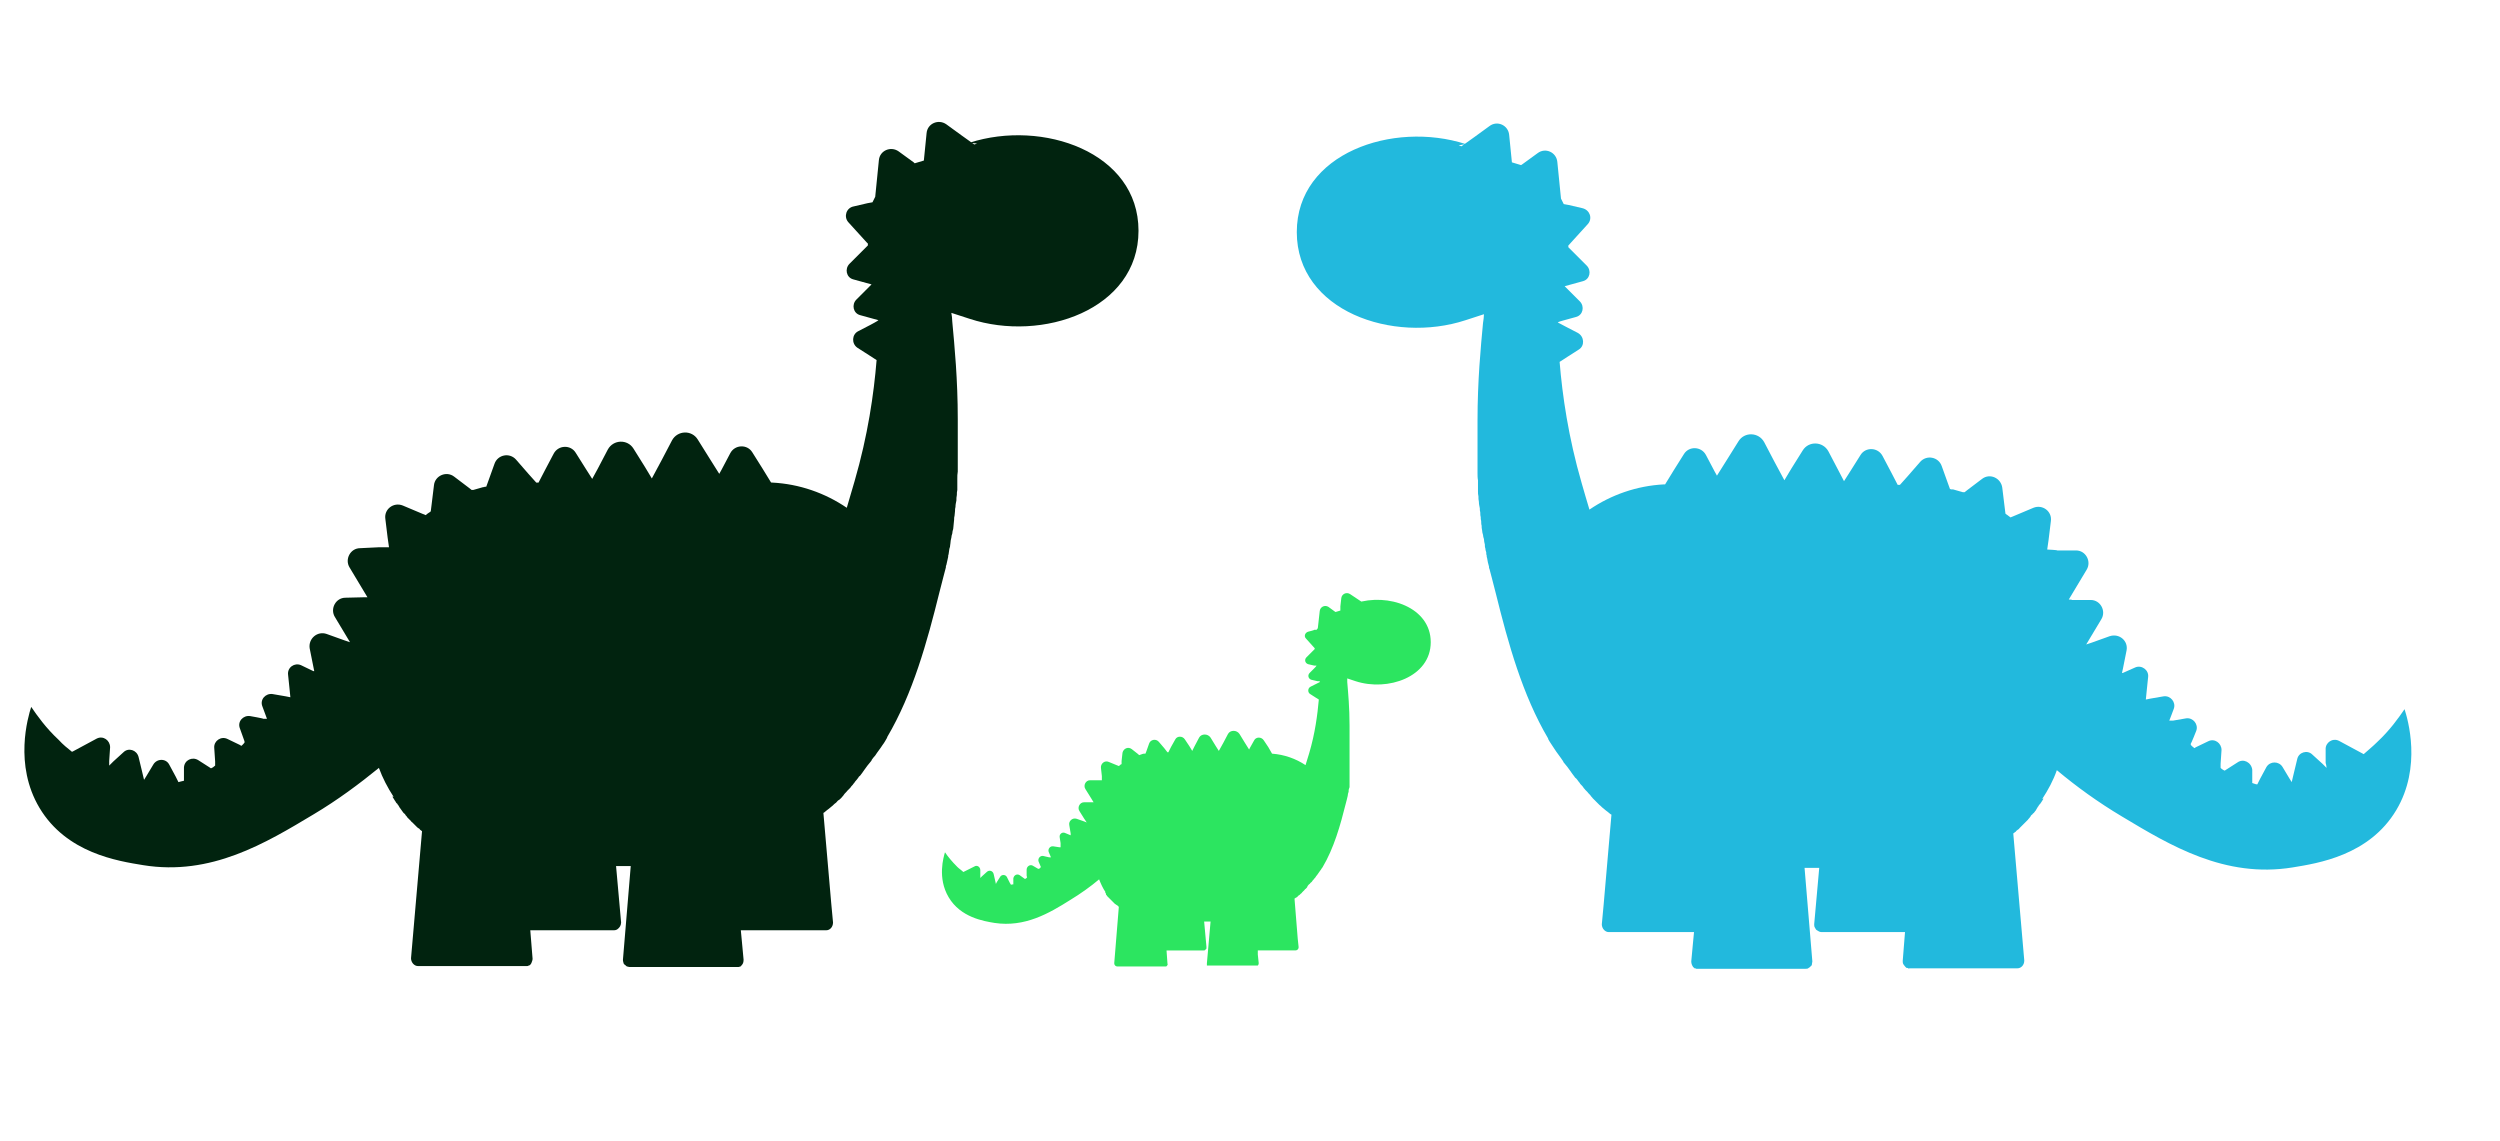
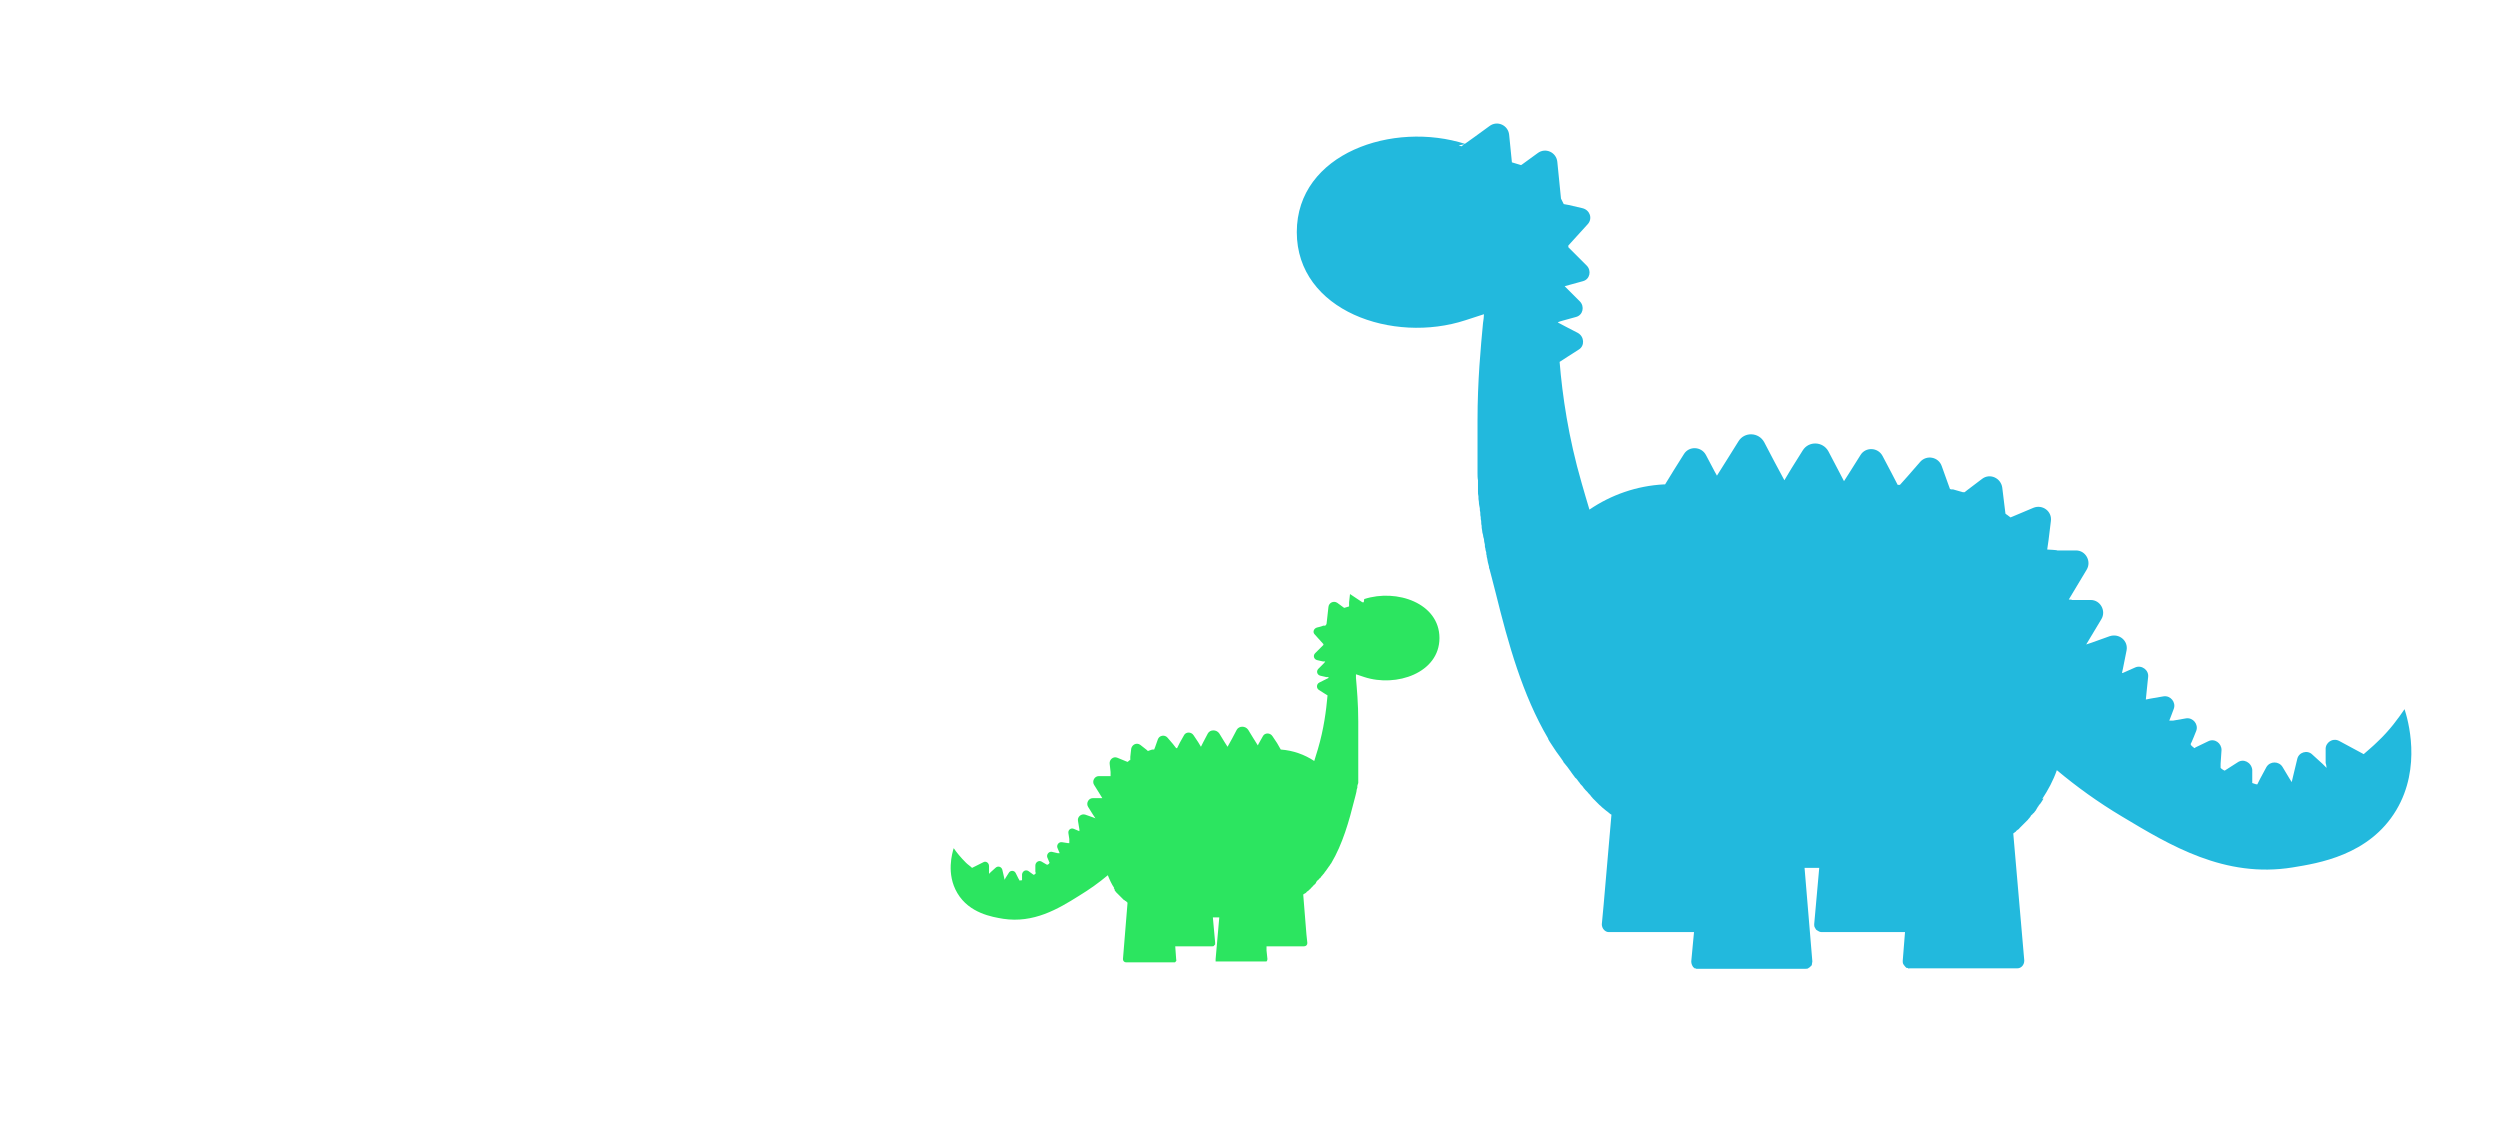
<svg xmlns="http://www.w3.org/2000/svg" id="Layer_1" version="1.1" viewBox="0 0 545 248.8">
  <defs>
    <style>
      .st0 {
        fill: #2ce560;
      }

      .st1 {
        fill: #01230f;
      }

      .st2 {
        fill: #22b9dd;
      }
    </style>
  </defs>
-   <path class="st1" d="M213,31.3l-.6.2-2.8-2-3.3-2.4c-1.7-1.2-4.1-.2-4.3,1.9l-.4,4-.2,2-2,.6-.2-.2-3.3-2.4c-1.7-1.2-4.1-.2-4.3,1.9l-.4,4-.4,4c-.2.4-.4.8-.6,1.2l-1.1.2-3,.7c-1.6.3-2.2,2.2-1.2,3.4l2,2.2,2,2.2c.1.1.2.2.3.3,0,.1,0,.2,0,.4l-1.8,1.8-2.2,2.2c-1.1,1.1-.7,3,.8,3.4l2.9.8,1.1.3-1.1,1.1-2.2,2.2c-1.1,1.1-.7,3,.8,3.4l2.9.8,1.1.3h0c0,.1-1.7,1-1.7,1l-2.7,1.4c-1.4.7-1.5,2.7-.2,3.6l2.5,1.6,1.7,1.1c-.6,7.4-1.9,16.4-4.8,26.4-.6,1.9-1.1,3.9-1.7,5.8-4.7-3.2-10.3-5.2-16.3-5.5h-.2l-1.9-3.1-2.2-3.5c-1.1-1.8-3.8-1.7-4.8.2l-1.9,3.6-.5.9-2.2-3.5-2.5-4c-1.3-2.1-4.4-2-5.6.2l-2.2,4.2-2.2,4.1-1.5-2.5-2.5-4c-1.3-2.1-4.4-2-5.6.2l-2.2,4.2-1.2,2.2-1.4-2.2-2.2-3.5c-1.1-1.8-3.8-1.7-4.8.2l-1.9,3.6-1.4,2.7h-.5l-1.7-1.9-2.7-3.1c-1.4-1.6-4-1.1-4.7.9l-1.4,3.9-.4,1.1c-.2,0-.4,0-.5.1,0,0-.2,0-.2,0-.7.2-1.4.4-2.1.6,0,0-.1,0-.2,0,0,0-.2,0-.2,0l-.5-.4-3.3-2.5c-1.7-1.3-4.2-.2-4.4,1.9l-.5,4.1-.2,1.6c-.1,0-.2.2-.3.2,0,0,0,0,0,0-.3.2-.6.4-.8.6l-1.2-.5-3.8-1.6c-2-.8-4.1.8-3.8,2.9l.5,4.1.3,2.1h-2.2c0,0-4.1.2-4.1.2-2.1,0-3.4,2.4-2.3,4.2l2.1,3.5,1.8,3h-.7s-4.1.1-4.1.1c-2.1,0-3.4,2.4-2.3,4.2l2.1,3.5,1.2,2-1.2-.4-3.9-1.4c-2-.7-4,1-3.7,3.1l.8,4,.2,1h-.2c0,0-2.7-1.3-2.7-1.3-1.4-.6-3,.5-2.8,2.1l.3,2.9.2,2-1-.2-2.9-.5c-1.5-.2-2.8,1.2-2.2,2.7l1,2.7h-.8c0-.1-2.9-.6-2.9-.6-1.5-.2-2.8,1.2-2.2,2.7l1,2.8v.3c-.2.2-.4.5-.7.7l-.3-.2-2.7-1.3c-1.4-.7-3,.4-2.9,1.9l.2,3v.9c-.1.1-.3.2-.5.4-.1,0-.2.1-.4.2l-.3-.2-2.5-1.6c-1.3-.8-3,0-3.1,1.6v2.9c-.5.1-.8.2-1.2.3l-.6-1.2-1.4-2.6c-.7-1.4-2.7-1.4-3.5,0l-1.5,2.5-.5.8-.5-2.1-.7-2.9c-.4-1.5-2.2-2.1-3.3-1l-2.2,2-.9.9v-1s.2-3,.2-3c0-1.5-1.5-2.6-2.9-1.9l-2.6,1.4-2.6,1.4c0,0-.1,0-.2.1-1-.8-2-1.6-2.9-2.6-2.8-2.6-4.7-5.3-6-7.2-.7,2.2-3.8,12.6,1.8,22,5.9,9.9,17.1,11.6,22.6,12.5,14.8,2.4,26.7-4.8,37.2-11.1,5.2-3.1,9.9-6.6,14.2-10.1.8,2.2,1.9,4.3,3.2,6.3,0,0-.2,0-.3-.1.2.3.3.5.5.8,0,0,.1.2.2.3.1.2.2.4.4.5,0,.1.1.2.2.3.1.2.2.3.3.5,0,.1.2.2.2.3.1.1.2.3.3.4,0,.1.2.2.2.3.1.1.2.3.4.4,0,0,.2.2.2.3.2.2.3.3.4.5,0,0,.2.2.2.2.2.2.4.4.6.6,0,.1.2.2.3.3.1.1.2.2.4.4.1.1.2.2.3.3.1.1.2.2.3.3.1.1.2.2.4.3.1,0,.2.2.3.3.1.1.3.2.4.3h0s-2.4,27.7-2.4,27.7c0,.9.7,1.7,1.5,1.7h23.5c.1,0,.2,0,.3,0s.2,0,.3-.1c0,0,0,0,.1,0,.3-.1.5-.4.6-.7s.2-.5.2-.8l-.5-6.2h18.2c.4,0,.7-.1,1-.4.1-.1.3-.3.4-.5.1-.2.2-.5.2-.8l-1.1-12.3h3.2l-1.7,20.4c0,.2,0,.4.1.6,0,.1,0,.2.1.3s.1.2.2.2c0,0,0,0,.1.1,0,0,.2.1.2.2.2.1.5.2.7.2h23.5c.1,0,.2,0,.3,0,.1,0,.2,0,.3-.1,0,0,0,0,.1,0,0,0,.2-.1.2-.2,0,0,0,0,.1-.1.3-.3.4-.7.4-1.2l-.4-4.3h0l-.2-2.1h18.6c.9,0,1.5-.8,1.5-1.7l-.4-4.3h0l-1.7-19.6c0,0,.1,0,.2-.1.2-.2.4-.3.6-.5.1-.1.3-.2.4-.3.2-.2.4-.3.6-.5.3-.2.5-.5.8-.7.2-.1.3-.3.5-.5,0,0,.2-.2.3-.2h0c.2-.2.5-.4.7-.7h0c.1-.1.3-.3.4-.5.2-.3.5-.5.7-.8.2-.2.3-.3.5-.5.1-.1.3-.3.4-.5.2-.2.4-.4.5-.6.1-.1.2-.2.3-.4.3-.3.5-.6.8-1,0-.1.2-.2.3-.3.2-.3.4-.5.6-.8,0-.1.2-.2.2-.3.3-.4.5-.7.8-1.1.3-.4.6-.7.9-1.1,0,0,0,0,0-.1.2-.3.5-.7.8-1,0,0,0,0,0,0,.5-.8,1.1-1.5,1.6-2.3h0c.4-.5.7-1.1,1-1.6,0,0,0,0,0-.1,5.6-9.5,8.7-20.7,11.4-31.6h0s0,0,0,0c.3-1.2.6-2.3.9-3.5.2-.6.3-1.3.5-1.9,0-.2,0-.4.1-.5.1-.6.3-1.2.4-1.8,0-.2,0-.4.1-.6,0-.2.1-.5.1-.7h0c0-.3.1-.6.2-.9h0c0-.3.1-.6.1-.8,0-.4.1-.8.2-1.2,0-.3.1-.6.2-.9,0-.3.1-.7.2-1,0-.3.1-.6.1-1,0-.3.1-.7.1-1,0-.3,0-.6.1-.9,0-.3.1-.7.1-1,0-.3,0-.6.1-.9,0-.5.1-.9.2-1.4,0-.4,0-.8.1-1.2,0-.4,0-.7.1-1.1,0-.3,0-.6,0-.9,0-.2,0-.4,0-.6h0c0-.3,0-.6,0-.9h0c0-.6,0-1.1.1-1.6,0-.3,0-.6,0-.9,0-.3,0-.5,0-.8,0-.4,0-.7,0-1.1,0-.2,0-.4,0-.5,0-.4,0-.8,0-1.2h0c0-.3,0-.6,0-.9h0v-.2c0-.4,0-.9,0-1.3,0-.2,0-.3,0-.5,0-.5,0-.9,0-1.4v-.4c0-.5,0-.9,0-1.4v-.8c0-8.7-.7-15.9-1.2-21.3,0-.6-.1-1.3-.2-1.9l4,1.3c15.8,5.2,36.8-2,36.8-19.2h0c0-17.2-21-24.3-36.8-19.2h0Z" />
  <path class="st2" d="M319.5,31.4c-15.8-5.1-36.8,2-36.8,19.2h0c0,17.2,21,24.4,36.8,19.2l4-1.3c0,.6-.1,1.2-.2,1.9-.5,5.3-1.2,12.6-1.2,21.3v.8c0,.5,0,.9,0,1.4v.4c0,.5,0,.9,0,1.4,0,.2,0,.3,0,.5,0,.4,0,.9,0,1.3v.2h0c0,.3,0,.6,0,.8h0c0,.4,0,.9,0,1.3,0,.2,0,.4,0,.5,0,.4,0,.7,0,1.1,0,.3,0,.5,0,.8,0,.3,0,.6,0,.9,0,.5,0,1.1.1,1.6h0c0,.3,0,.6,0,.9h0c0,.2,0,.4,0,.6,0,.3,0,.6,0,.9,0,.4,0,.7.1,1.1,0,.4,0,.8.1,1.2,0,.5.1.9.2,1.4,0,.3,0,.6.1.9,0,.3,0,.7.1,1,0,.3,0,.6.1.9,0,.3,0,.7.1,1,0,.3,0,.6.1,1,0,.3.1.7.2,1,0,.3.1.6.2.9,0,.4.1.8.2,1.2,0,.3,0,.6.1.8h0c0,.3.1.6.2.9h0c0,.2,0,.5.1.7,0,.2,0,.4.1.6.1.6.2,1.2.4,1.8,0,.2,0,.4.1.5.2.6.3,1.3.5,1.9.3,1.2.6,2.3.9,3.5,0,0,0,0,0,0h0c2.7,10.9,5.8,22.1,11.4,31.6,0,0,0,0,0,.1.3.6.7,1.1,1,1.6h0c.5.8,1,1.5,1.6,2.3,0,0,0,0,0,0,.2.3.5.7.7,1,0,0,0,0,0,.1.3.4.6.7.9,1.1.3.4.5.7.8,1.1,0,.1.2.2.2.3.2.3.4.5.6.8,0,.1.2.2.3.3.3.3.5.7.8,1,0,.1.2.3.3.4.2.2.4.4.5.6.1.2.3.3.4.5.2.2.3.3.5.5.2.3.5.5.7.8.1.2.3.3.4.5h0c.2.2.4.4.7.7h0c0,0,.2.2.3.3.2.2.3.3.5.5.3.2.5.5.8.7.2.2.4.3.6.5.1.1.3.2.4.3.2.2.4.3.6.5,0,0,.1,0,.2.1l-1.7,19.6h0l-.4,4.3c0,.9.7,1.7,1.5,1.7h18.6s-.2,2.1-.2,2.1h0l-.4,4.3c0,.5.2.9.4,1.2,0,0,0,0,.1.1,0,0,.2.1.2.2,0,0,0,0,.1,0,0,0,.2,0,.3.1,0,0,.2,0,.3,0h23.5c.3,0,.5,0,.7-.2,0,0,.2-.1.3-.2,0,0,0,0,.1-.1,0,0,.1-.2.2-.2s.1-.2.1-.3c0-.2.1-.4.1-.6l-1.7-20.4h3.2s-1.1,12.3-1.1,12.3c0,.3,0,.5.2.8.1.2.2.4.4.5.3.2.6.4,1,.4h18.2s-.5,6.3-.5,6.3c0,.3,0,.5.2.8s.4.5.6.7c0,0,0,0,.1,0,0,0,.2,0,.3.1s.2,0,.3,0h23.5c.8,0,1.5-.7,1.5-1.7l-2.4-27.7h0c.1-.1.3-.2.4-.3.1,0,.2-.2.3-.3.1-.1.3-.2.4-.3.1,0,.2-.2.3-.3.1-.1.2-.2.3-.3.1-.1.2-.2.4-.4.1-.1.2-.2.3-.3.2-.2.4-.4.6-.6,0,0,.2-.2.2-.2.1-.2.3-.3.4-.5,0,0,.2-.2.2-.3.1-.2.3-.3.4-.4,0-.1.2-.2.3-.3.1-.1.2-.3.3-.4,0,0,.2-.2.2-.3.1-.2.2-.3.3-.5,0-.1.2-.2.2-.3.1-.2.2-.3.4-.5,0,0,.1-.2.2-.3.2-.3.3-.5.5-.8,0,0-.2,0-.3.1,1.3-2,2.4-4,3.2-6.3,4.3,3.6,9,7,14.2,10.1,10.5,6.3,22.4,13.5,37.2,11.1,5.5-.9,16.7-2.6,22.6-12.5,5.6-9.4,2.5-19.8,1.8-22-1.3,1.9-3.2,4.6-6,7.2-.9.9-1.9,1.7-2.9,2.6,0,0-.1,0-.2-.1l-2.6-1.4-2.6-1.4c-1.4-.7-3,.4-2.9,1.9v3c.1,0,.2,1,.2,1l-.9-.9-2.2-2c-1.1-1.1-3-.5-3.3,1l-.7,2.9-.5,2.1-.5-.8-1.5-2.5c-.8-1.3-2.7-1.3-3.5,0l-1.4,2.6-.6,1.2c-.4,0-.7-.2-1.1-.3v-2.9c-.2-1.6-1.9-2.5-3.2-1.6l-2.5,1.6-.3.2c-.1,0-.2-.1-.4-.2-.2-.1-.4-.3-.5-.4v-.9c0,0,.2-3,.2-3,0-1.5-1.5-2.6-2.9-1.9l-2.7,1.3-.3.2c-.3-.2-.5-.4-.8-.7v-.3c.1,0,1.2-2.8,1.2-2.8.5-1.4-.7-2.9-2.2-2.7l-2.9.5h-.8c0,.1,1-2.6,1-2.6.5-1.4-.7-2.9-2.2-2.7l-2.9.5-1,.2.2-2,.3-2.9c.2-1.5-1.4-2.7-2.8-2.1l-2.7,1.2h-.2c0,0,.2-.9.2-.9l.8-4c.4-2.1-1.6-3.8-3.7-3.1l-3.9,1.4-1.2.4,1.2-2,2.1-3.5c1.1-1.8-.2-4.2-2.3-4.2h-4.1c0-.1-.7-.1-.7-.1l1.8-3,2.1-3.5c1.1-1.8-.2-4.2-2.3-4.2h-4.1c0-.1-2.2-.2-2.2-.2l.3-2.1.5-4.1c.3-2.1-1.8-3.7-3.8-2.9l-3.8,1.6-1.2.5c-.3-.2-.5-.4-.8-.6,0,0,0,0,0,0-.1,0-.2-.2-.3-.2l-.2-1.6-.5-4.1c-.3-2.1-2.7-3.2-4.4-1.9l-3.3,2.5-.5.4c0,0-.2,0-.2,0,0,0-.2,0-.2,0-.7-.2-1.4-.4-2.1-.6,0,0-.2,0-.2,0-.2,0-.3,0-.5-.1l-.4-1.1-1.4-3.9c-.7-2-3.3-2.5-4.7-.9l-2.7,3.1-1.7,1.9h-.5s-1.4-2.7-1.4-2.7l-1.9-3.6c-1-1.9-3.7-2-4.8-.2l-2.2,3.5-1.4,2.2-1.2-2.3-2.2-4.2c-1.2-2.2-4.3-2.3-5.6-.2l-2.5,4-1.5,2.5-2.2-4.1-2.2-4.2c-1.2-2.2-4.3-2.3-5.6-.2l-2.5,4-2.2,3.5-.5-.9-1.9-3.6c-1-1.9-3.7-2-4.8-.2l-2.2,3.5-1.9,3.1h-.2c-6,.3-11.6,2.3-16.3,5.5-.6-1.9-1.1-3.8-1.7-5.8-2.9-10-4.2-19.1-4.8-26.4l1.7-1.1,2.5-1.6c1.3-.8,1.2-2.8-.2-3.6l-2.7-1.4-1.7-.9h0c0-.1,1.1-.4,1.1-.4l2.9-.8c1.5-.4,1.9-2.3.8-3.4l-2.2-2.2-1.1-1.1,1.1-.3,2.9-.8c1.5-.4,1.9-2.3.8-3.4l-2.2-2.2-1.8-1.8c0-.1,0-.2,0-.4.1,0,.2-.2.3-.3l2-2.2,2-2.2c1-1.2.4-3-1.2-3.4l-3-.7-1.1-.2c-.2-.4-.4-.8-.6-1.2l-.4-4-.4-4c-.2-2.1-2.6-3.2-4.3-1.9l-3.3,2.4-.3.2-2-.6-.2-2-.4-4c-.2-2.1-2.6-3.2-4.3-1.9l-3.3,2.4-2.8,2-.6-.2h0Z" />
-   <path class="st0" d="M297.3,131.3h-.3c0,0-1.2-.8-1.2-.8l-1.5-1c-.8-.5-1.8,0-1.9.9l-.2,1.8v.9c0,0-1,.3-1,.3h-.1c0,0-1.5-1.1-1.5-1.1-.8-.5-1.8,0-1.9.9l-.2,1.8-.2,1.8c0,.2-.2.4-.3.5h-.5c0,.1-1.3.4-1.3.4-.7.2-1,1-.5,1.5l.9,1,.9,1s0,0,.1.1c0,0,0,.1,0,.2l-.8.8-1,1c-.5.5-.3,1.3.4,1.5l1.3.3h.5c0,.1-.5.6-.5.6l-1,1c-.5.5-.3,1.3.4,1.5l1.3.3h.5v.2l-.8.4-1.2.6c-.6.3-.7,1.2-.1,1.6l1.1.7.8.5c-.3,3.3-.8,7.3-2.1,11.7-.3.9-.5,1.7-.8,2.6-2.1-1.4-4.6-2.3-7.3-2.5h0l-.8-1.4-1-1.5c-.5-.8-1.7-.8-2.1,0l-.9,1.6-.2.4-1-1.6-1.1-1.8c-.6-.9-2-.9-2.5,0l-1,1.9-1,1.8-.7-1.1-1.1-1.8c-.6-.9-2-.9-2.5,0l-1,1.9-.5,1-.6-1-1-1.5c-.5-.8-1.7-.8-2.1,0l-.9,1.6-.6,1.2h-.2l-.7-.9-1.2-1.4c-.6-.7-1.8-.5-2.1.4l-.6,1.7-.2.5c0,0-.2,0-.2,0,0,0,0,0-.1,0-.3,0-.6.2-1,.3,0,0,0,0,0,0,0,0,0,0-.1,0l-.2-.2-1.4-1.1c-.8-.6-1.8-.1-2,.8l-.2,1.8v.7c-.1,0-.2,0-.2.1,0,0,0,0,0,0-.1,0-.2.2-.4.3l-.5-.2-1.7-.7c-.9-.4-1.8.4-1.7,1.3l.2,1.8v.9c.1,0-.8,0-.8,0h-1.8c-.9,0-1.5,1.1-1,1.9l1,1.6.8,1.3h-.3s-1.8,0-1.8,0c-.9,0-1.5,1.1-1,1.9l1,1.6.6.9-.5-.2-1.7-.6c-.9-.3-1.8.5-1.6,1.4l.3,1.8v.4c0,0,0,0,0,0l-1.2-.5c-.6-.3-1.3.2-1.2.9l.2,1.3v.9c.1,0-.3,0-.3,0l-1.3-.2c-.7-.1-1.2.6-1,1.2l.5,1.2h-.4c0,0-1.3-.3-1.3-.3-.7-.1-1.2.6-1,1.2l.5,1.2h0c-.1.2-.2.3-.4.4h-.2c0,0-1.2-.7-1.2-.7-.6-.3-1.3.2-1.3.9v1.3c0,0,.1.4.1.4,0,0-.2.1-.2.2,0,0-.1,0-.2.1h-.1c0,0-1.1-.8-1.1-.8-.6-.4-1.3,0-1.4.7v1.3c-.2,0-.4,0-.5.1l-.3-.5-.6-1.2c-.3-.6-1.2-.6-1.5,0l-.7,1.1-.2.4-.2-.9-.3-1.3c-.2-.7-1-.9-1.5-.4l-1,.9-.4.4v-.4s0-1.3,0-1.3c0-.7-.7-1.2-1.3-.8l-1.2.6-1.2.6s0,0,0,0c-.4-.4-.9-.7-1.3-1.1-1.2-1.2-2.1-2.3-2.7-3.2-.3,1-1.7,5.6.8,9.8,2.6,4.4,7.6,5.2,10,5.6,6.6,1,11.9-2.1,16.5-5,2.3-1.4,4.4-2.9,6.3-4.5.4,1,.8,1.9,1.4,2.8,0,0,0,0-.1,0,0,.1.2.2.2.4,0,0,0,0,0,.1,0,0,.1.2.2.2,0,0,0,0,0,.1,0,0,.1.1.2.2,0,0,0,0,.1.1,0,0,.1.1.2.2,0,0,0,0,.1.1,0,0,.1.1.2.2,0,0,0,0,.1.1,0,0,.1.1.2.2,0,0,0,0,.1.1,0,0,.2.2.3.3,0,0,0,0,.1.1,0,0,.1.1.2.2,0,0,.1,0,.2.1,0,0,0,0,.1.1,0,0,.1,0,.2.1,0,0,0,0,.1.1,0,0,.1.1.2.2h0s-1,12.3-1,12.3c0,.4.3.7.7.7h10.4s0,0,.1,0,0,0,.1,0c0,0,0,0,0,0,.1,0,.2-.2.3-.3s0-.2,0-.4l-.2-2.8h8.1c.2,0,.3,0,.4-.2,0,0,.1-.1.2-.2,0-.1,0-.2,0-.4l-.5-5.5h1.4l-.8,9.1c0,.1,0,.2,0,.3,0,0,0,0,0,.1s0,0,0,.1c0,0,0,0,0,0,0,0,0,0,.1,0,0,0,.2,0,.3,0h10.4s0,0,.1,0c0,0,0,0,.1,0,0,0,0,0,0,0,0,0,0,0,.1,0,0,0,0,0,0,0,.1-.1.2-.3.2-.5l-.2-1.9h0v-.9c0,0,8.2,0,8.2,0,.4,0,.7-.3.7-.7l-.2-1.9h0l-.7-8.7s0,0,0,0c0,0,.2-.1.3-.2,0,0,.1,0,.2-.1,0,0,.2-.1.2-.2.1-.1.2-.2.4-.3,0,0,.1-.1.2-.2,0,0,0,0,.1-.1h0c.1,0,.2-.2.3-.3h0c0,0,.1-.1.2-.2.1-.1.2-.2.3-.3,0,0,.1-.2.2-.2,0,0,.1-.1.2-.2,0,0,.2-.2.2-.3,0,0,0-.1.1-.2.1-.1.2-.3.4-.4,0,0,0,0,.1-.1,0-.1.2-.2.3-.3,0,0,0,0,.1-.1.1-.2.2-.3.4-.5.1-.2.3-.3.4-.5,0,0,0,0,0,0,.1-.2.2-.3.3-.4,0,0,0,0,0,0,.2-.3.5-.7.7-1h0c.2-.2.3-.5.5-.7,0,0,0,0,0,0,2.5-4.2,3.9-9.2,5.1-14h0s0,0,0,0c.1-.5.3-1,.4-1.6,0-.3.1-.6.2-.9,0,0,0-.2,0-.2,0-.3.1-.5.2-.8,0,0,0-.2,0-.3,0-.1,0-.2,0-.3h0c0-.1,0-.3,0-.4h0c0-.1,0-.2,0-.4,0-.2,0-.3,0-.5,0-.1,0-.3,0-.4,0-.2,0-.3,0-.5,0-.1,0-.3,0-.4,0-.1,0-.3,0-.4,0-.1,0-.3,0-.4,0-.2,0-.3,0-.5,0-.1,0-.3,0-.4,0-.2,0-.4,0-.6,0-.2,0-.3,0-.5,0-.2,0-.3,0-.5,0-.1,0-.3,0-.4,0,0,0-.2,0-.3h0c0-.1,0-.3,0-.4h0c0-.2,0-.5,0-.7,0-.1,0-.3,0-.4,0-.1,0-.2,0-.4,0-.2,0-.3,0-.5,0,0,0-.2,0-.2,0-.2,0-.4,0-.5h0c0-.2,0-.3,0-.4h0c0-.3,0-.5,0-.7,0,0,0-.1,0-.2,0-.2,0-.4,0-.6v-.2c0-.2,0-.4,0-.6v-.4c0-3.9-.3-7.1-.5-9.5,0-.3,0-.6,0-.8l1.8.6c7,2.3,16.4-.9,16.4-8.5h0c0-7.6-9.3-10.8-16.4-8.5h0Z" />
+   <path class="st0" d="M297.3,131.3h-.3c0,0-1.2-.8-1.2-.8l-1.5-1l-.2,1.8v.9c0,0-1,.3-1,.3h-.1c0,0-1.5-1.1-1.5-1.1-.8-.5-1.8,0-1.9.9l-.2,1.8-.2,1.8c0,.2-.2.4-.3.5h-.5c0,.1-1.3.4-1.3.4-.7.2-1,1-.5,1.5l.9,1,.9,1s0,0,.1.1c0,0,0,.1,0,.2l-.8.8-1,1c-.5.5-.3,1.3.4,1.5l1.3.3h.5c0,.1-.5.6-.5.6l-1,1c-.5.5-.3,1.3.4,1.5l1.3.3h.5v.2l-.8.4-1.2.6c-.6.3-.7,1.2-.1,1.6l1.1.7.8.5c-.3,3.3-.8,7.3-2.1,11.7-.3.9-.5,1.7-.8,2.6-2.1-1.4-4.6-2.3-7.3-2.5h0l-.8-1.4-1-1.5c-.5-.8-1.7-.8-2.1,0l-.9,1.6-.2.4-1-1.6-1.1-1.8c-.6-.9-2-.9-2.5,0l-1,1.9-1,1.8-.7-1.1-1.1-1.8c-.6-.9-2-.9-2.5,0l-1,1.9-.5,1-.6-1-1-1.5c-.5-.8-1.7-.8-2.1,0l-.9,1.6-.6,1.2h-.2l-.7-.9-1.2-1.4c-.6-.7-1.8-.5-2.1.4l-.6,1.7-.2.5c0,0-.2,0-.2,0,0,0,0,0-.1,0-.3,0-.6.2-1,.3,0,0,0,0,0,0,0,0,0,0-.1,0l-.2-.2-1.4-1.1c-.8-.6-1.8-.1-2,.8l-.2,1.8v.7c-.1,0-.2,0-.2.1,0,0,0,0,0,0-.1,0-.2.2-.4.3l-.5-.2-1.7-.7c-.9-.4-1.8.4-1.7,1.3l.2,1.8v.9c.1,0-.8,0-.8,0h-1.8c-.9,0-1.5,1.1-1,1.9l1,1.6.8,1.3h-.3s-1.8,0-1.8,0c-.9,0-1.5,1.1-1,1.9l1,1.6.6.9-.5-.2-1.7-.6c-.9-.3-1.8.5-1.6,1.4l.3,1.8v.4c0,0,0,0,0,0l-1.2-.5c-.6-.3-1.3.2-1.2.9l.2,1.3v.9c.1,0-.3,0-.3,0l-1.3-.2c-.7-.1-1.2.6-1,1.2l.5,1.2h-.4c0,0-1.3-.3-1.3-.3-.7-.1-1.2.6-1,1.2l.5,1.2h0c-.1.2-.2.3-.4.4h-.2c0,0-1.2-.7-1.2-.7-.6-.3-1.3.2-1.3.9v1.3c0,0,.1.4.1.4,0,0-.2.1-.2.2,0,0-.1,0-.2.1h-.1c0,0-1.1-.8-1.1-.8-.6-.4-1.3,0-1.4.7v1.3c-.2,0-.4,0-.5.1l-.3-.5-.6-1.2c-.3-.6-1.2-.6-1.5,0l-.7,1.1-.2.4-.2-.9-.3-1.3c-.2-.7-1-.9-1.5-.4l-1,.9-.4.4v-.4s0-1.3,0-1.3c0-.7-.7-1.2-1.3-.8l-1.2.6-1.2.6s0,0,0,0c-.4-.4-.9-.7-1.3-1.1-1.2-1.2-2.1-2.3-2.7-3.2-.3,1-1.7,5.6.8,9.8,2.6,4.4,7.6,5.2,10,5.6,6.6,1,11.9-2.1,16.5-5,2.3-1.4,4.4-2.9,6.3-4.5.4,1,.8,1.9,1.4,2.8,0,0,0,0-.1,0,0,.1.2.2.2.4,0,0,0,0,0,.1,0,0,.1.2.2.2,0,0,0,0,0,.1,0,0,.1.1.2.2,0,0,0,0,.1.1,0,0,.1.1.2.2,0,0,0,0,.1.1,0,0,.1.1.2.2,0,0,0,0,.1.1,0,0,.1.1.2.2,0,0,0,0,.1.1,0,0,.2.2.3.3,0,0,0,0,.1.1,0,0,.1.1.2.2,0,0,.1,0,.2.1,0,0,0,0,.1.1,0,0,.1,0,.2.1,0,0,0,0,.1.1,0,0,.1.1.2.2h0s-1,12.3-1,12.3c0,.4.3.7.7.7h10.4s0,0,.1,0,0,0,.1,0c0,0,0,0,0,0,.1,0,.2-.2.3-.3s0-.2,0-.4l-.2-2.8h8.1c.2,0,.3,0,.4-.2,0,0,.1-.1.2-.2,0-.1,0-.2,0-.4l-.5-5.5h1.4l-.8,9.1c0,.1,0,.2,0,.3,0,0,0,0,0,.1s0,0,0,.1c0,0,0,0,0,0,0,0,0,0,.1,0,0,0,.2,0,.3,0h10.4s0,0,.1,0c0,0,0,0,.1,0,0,0,0,0,0,0,0,0,0,0,.1,0,0,0,0,0,0,0,.1-.1.2-.3.2-.5l-.2-1.9h0v-.9c0,0,8.2,0,8.2,0,.4,0,.7-.3.7-.7l-.2-1.9h0l-.7-8.7s0,0,0,0c0,0,.2-.1.3-.2,0,0,.1,0,.2-.1,0,0,.2-.1.2-.2.1-.1.2-.2.4-.3,0,0,.1-.1.2-.2,0,0,0,0,.1-.1h0c.1,0,.2-.2.3-.3h0c0,0,.1-.1.2-.2.1-.1.2-.2.3-.3,0,0,.1-.2.2-.2,0,0,.1-.1.2-.2,0,0,.2-.2.2-.3,0,0,0-.1.1-.2.1-.1.2-.3.4-.4,0,0,0,0,.1-.1,0-.1.2-.2.3-.3,0,0,0,0,.1-.1.1-.2.2-.3.4-.5.1-.2.3-.3.4-.5,0,0,0,0,0,0,.1-.2.2-.3.3-.4,0,0,0,0,0,0,.2-.3.5-.7.7-1h0c.2-.2.3-.5.5-.7,0,0,0,0,0,0,2.5-4.2,3.9-9.2,5.1-14h0s0,0,0,0c.1-.5.3-1,.4-1.6,0-.3.1-.6.2-.9,0,0,0-.2,0-.2,0-.3.1-.5.2-.8,0,0,0-.2,0-.3,0-.1,0-.2,0-.3h0c0-.1,0-.3,0-.4h0c0-.1,0-.2,0-.4,0-.2,0-.3,0-.5,0-.1,0-.3,0-.4,0-.2,0-.3,0-.5,0-.1,0-.3,0-.4,0-.1,0-.3,0-.4,0-.1,0-.3,0-.4,0-.2,0-.3,0-.5,0-.1,0-.3,0-.4,0-.2,0-.4,0-.6,0-.2,0-.3,0-.5,0-.2,0-.3,0-.5,0-.1,0-.3,0-.4,0,0,0-.2,0-.3h0c0-.1,0-.3,0-.4h0c0-.2,0-.5,0-.7,0-.1,0-.3,0-.4,0-.1,0-.2,0-.4,0-.2,0-.3,0-.5,0,0,0-.2,0-.2,0-.2,0-.4,0-.5h0c0-.2,0-.3,0-.4h0c0-.3,0-.5,0-.7,0,0,0-.1,0-.2,0-.2,0-.4,0-.6v-.2c0-.2,0-.4,0-.6v-.4c0-3.9-.3-7.1-.5-9.5,0-.3,0-.6,0-.8l1.8.6c7,2.3,16.4-.9,16.4-8.5h0c0-7.6-9.3-10.8-16.4-8.5h0Z" />
</svg>